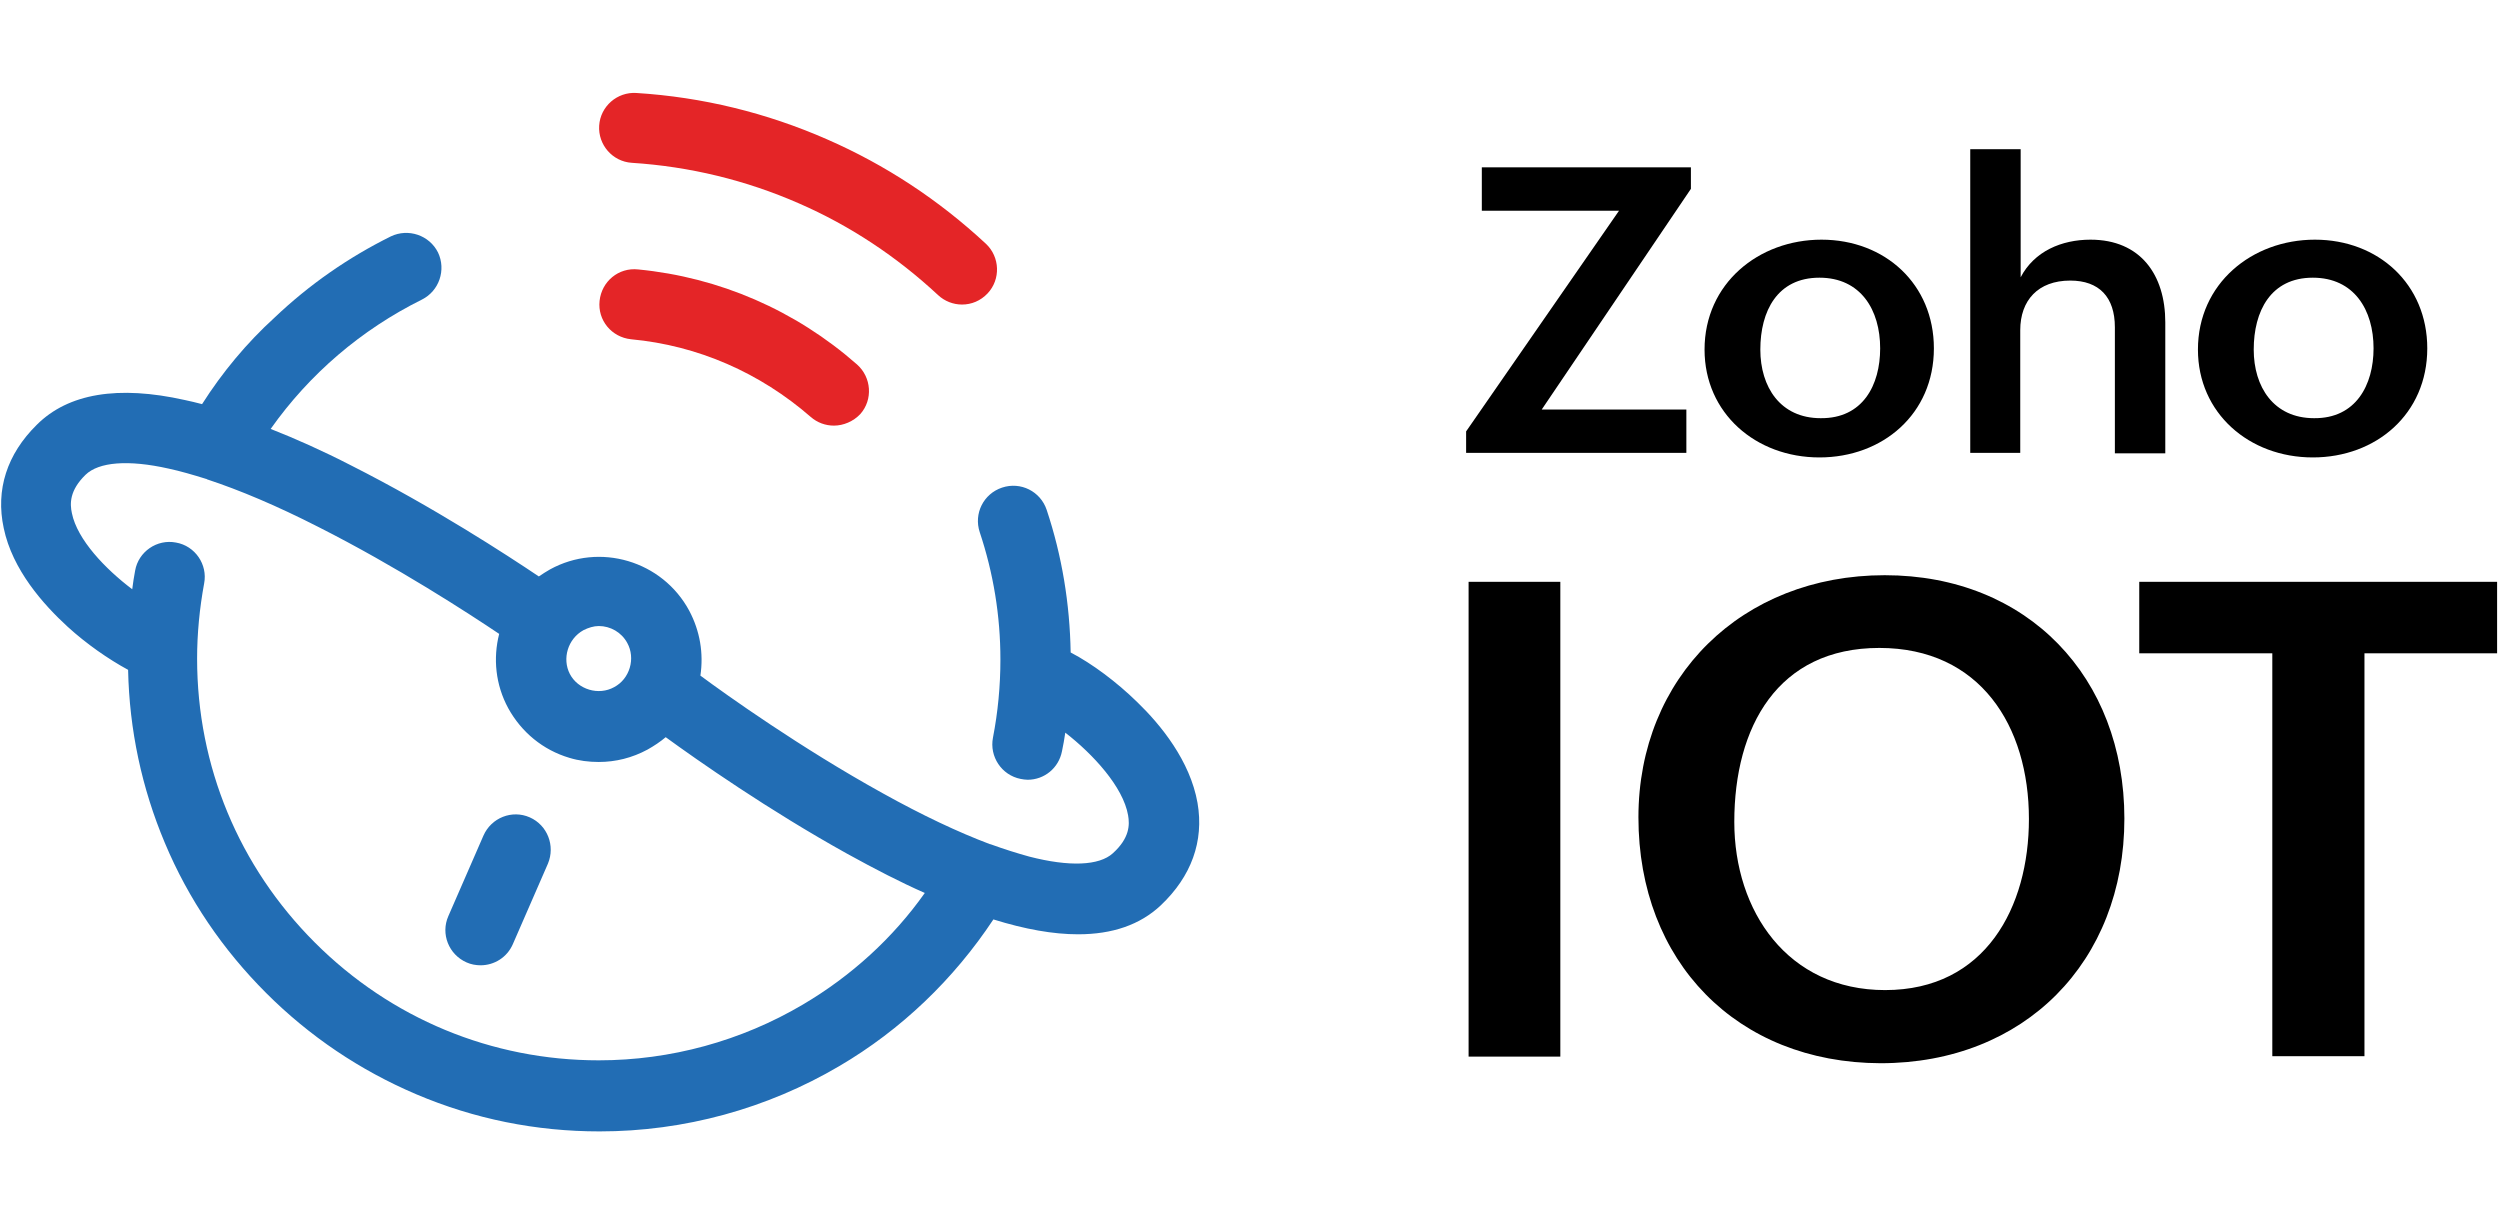
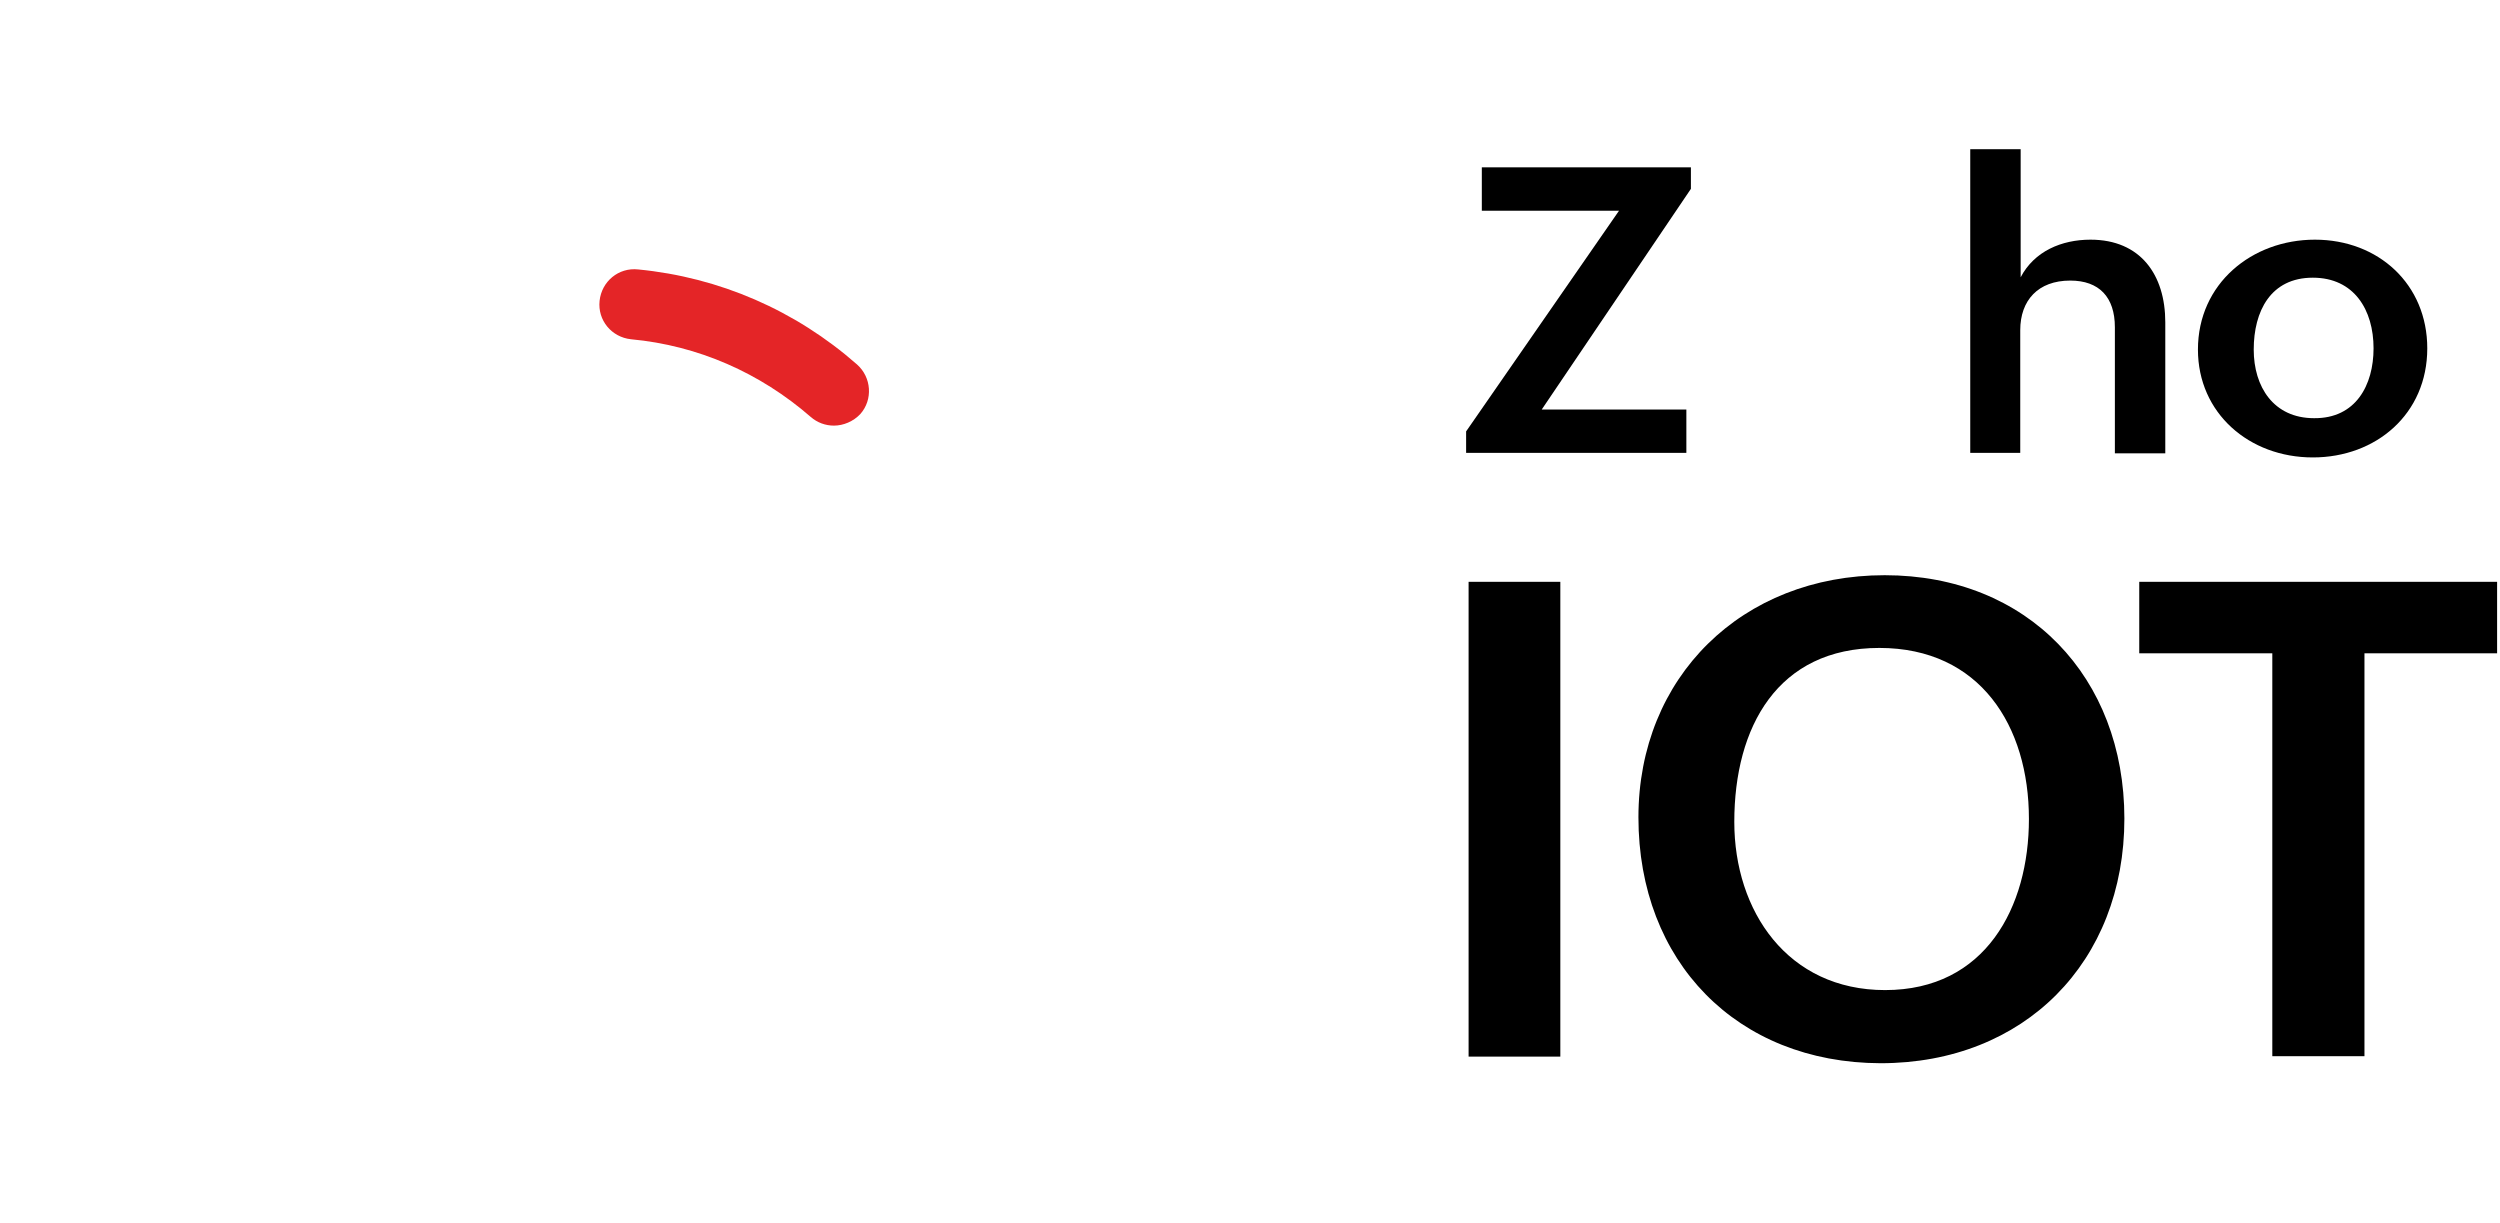
<svg xmlns="http://www.w3.org/2000/svg" version="1.1" id="Layer_1" x="0px" y="0px" viewBox="0 0 605 296" style="enable-background:new 0 0 605 296;" xml:space="preserve">
  <style type="text/css">
	.st0{fill:#FFFFFF;}
	.st1{fill:#E42527;}
	.st2{fill:#226DB4;}
</style>
  <g>
    <g>
      <path d="M355.4,140.8h22.2v114.9h-22.2V140.8z" />
      <path d="M396.5,197.8c0-33.9,25-58.6,59.6-58.6s58,24.7,58,58.9c0,34.7-24.2,59.2-59,59.2C420.3,257.2,396.5,232.7,396.5,197.8z     M491,198.2c0-22.5-11.8-41.4-36.2-41.4c-24.6,0-35.1,19.1-35.1,42.1c0,21.6,12.9,40.7,36.5,40.7C480.5,239.6,491,219.5,491,198.2    z" />
      <path d="M549.9,158.1h-32.2v-17.3h86.6v17.3h-32.1v97.5h-22.3V158.1z" />
    </g>
    <g>
      <path d="M354.8,104.4l37-53.4h-33.2V40.5h50.6v5.2l-36.1,53.4h35v10.5h-53.3V104.4z" />
-       <path d="M440.8,58c15.4,0,27.2,10.8,27.2,26.3c0,15.9-12.4,26.4-27.7,26.4c-15.4,0-27.8-10.7-27.8-26.1    C412.5,68.6,425.6,58,440.8,58z M455,84.3c0-9.3-4.7-17.1-14.7-17.1c-10.2,0-14.3,8.1-14.3,17.4c0,9,4.8,16.6,14.6,16.6    C450.8,101.3,455,93.2,455,84.3z" />
      <path d="M476.9,36.1H489v31c3.3-6.3,9.9-9.1,16.9-9.1C518,58,524,66.5,524,78v31.7h-12.2V79.2c0-7.3-3.8-11.3-10.8-11.3    c-7.8,0-12.1,4.8-12.1,12v29.7h-12.1V36.1z" />
      <path d="M560.2,58c15.4,0,27.2,10.8,27.2,26.3c0,15.9-12.4,26.4-27.7,26.4c-15.4,0-27.8-10.7-27.8-26.1    C531.9,68.6,545,58,560.2,58z M574.4,84.3c0-9.3-4.7-17.1-14.7-17.1c-10.2,0-14.3,8.1-14.3,17.4c0,9,4.8,16.6,14.6,16.6    C570.1,101.3,574.4,93.2,574.4,84.3z" />
    </g>
  </g>
  <g>
    <g>
      <path class="st1" d="M201.8,103c-2,0-4-0.7-5.6-2.1c-12.3-10.7-27.3-17.3-43.5-18.8c-4.7-0.5-8.1-4.6-7.6-9.3    c0.5-4.7,4.6-8.1,9.3-7.6c19.7,1.9,38.1,9.9,53,23c3.5,3.1,3.9,8.5,0.8,12C206.5,102,204.1,103,201.8,103z" />
    </g>
    <g>
-       <path class="st1" d="M232.8,73.7c-2.1,0-4.2-0.8-5.8-2.3c-10-9.3-21.3-16.8-33.7-22.2c-12.8-5.6-26.4-8.9-40.4-9.8    c-4.7-0.3-8.2-4.4-7.9-9c0.3-4.7,4.4-8.2,9-7.9c16,1,31.5,4.8,46.1,11.2c14.2,6.2,27.1,14.7,38.5,25.3c3.4,3.2,3.6,8.6,0.4,12    C237.3,72.8,235.1,73.7,232.8,73.7z" />
-     </g>
+       </g>
    <g>
-       <path class="st2" d="M289.8,194.3c-1.8-10.2-8.9-18.9-14.6-24.4c-4.9-4.8-10.9-9.3-16.1-12c-0.2-11.8-2.1-23.4-5.8-34.5    c-1.5-4.5-6.3-6.9-10.8-5.4c-4.5,1.5-6.9,6.3-5.4,10.8c3.3,9.9,5,20.2,5,30.8c0,6.4-0.6,12.7-1.8,18.9c-0.9,4.6,2.1,9.1,6.7,10    c0.6,0.1,1.1,0.2,1.7,0.2c4,0,7.5-2.8,8.3-6.9c0.3-1.5,0.6-3,0.8-4.5c6.7,5.2,14,13.1,15.2,20c0.4,2.3,0.4,5.5-3.7,9.2    c-3.3,3-10.5,3.3-20.2,0.8c-2.9-0.8-6.1-1.8-9.4-3c0,0-0.1,0-0.1,0c-7.7-2.9-16.4-7-26.1-12.4c-19.7-10.9-37.8-23.8-44-28.4    c0.8-5.4-0.1-10.8-2.7-15.7c-6.5-12.1-21.7-16.6-33.7-10c-0.9,0.5-1.8,1.1-2.7,1.7c-7.6-5.1-25.5-16.8-45.5-26.9    c-6.8-3.5-13.3-6.4-19.4-8.8c9.4-13.3,21.9-24,36.6-31.3c4.2-2.1,5.9-7.2,3.9-11.4c-2.1-4.2-7.2-5.9-11.4-3.9    c-10.3,5.1-19.8,11.7-28.2,19.7C59.7,83,53.8,90.1,48.9,97.8c-1.4-0.4-2.9-0.7-4.2-1c-16.1-3.6-28.2-1.6-35.8,6    c-7.2,7.1-10,15.7-8,25c2.1,10.1,9.6,18.5,15.5,23.9c4.5,4.1,9.8,7.8,14.6,10.4c0.3,14.5,3.3,28.6,8.9,41.9    c5.7,13.6,14,25.8,24.5,36.3c10.5,10.5,22.7,18.7,36.3,24.5c14.1,6,29,9,44.4,9c20.5,0,40.5-5.5,58-15.8c15-8.8,27.7-21,37.3-35.5    c7.7,2.4,14.5,3.6,20.5,3.6c8.3,0,15-2.3,20-7C288.3,212.1,291.4,203.6,289.8,194.3z M141.2,152.5c1.2-0.6,2.5-1,3.7-1    c2.8,0,5.5,1.5,6.9,4.1c1,1.8,1.2,4,0.6,6c-0.6,2-1.9,3.7-3.8,4.7h0c-1.8,1-4,1.2-6,0.6c-2-0.6-3.7-1.9-4.7-3.8    C136,159.4,137.4,154.6,141.2,152.5z M194.3,243.1c-14.9,8.8-32,13.5-49.4,13.5c-25.9,0-50.3-10.1-68.7-28.5s-28.5-42.7-28.5-68.7    c0-6.1,0.6-12.2,1.7-18.2c0.9-4.6-2.2-9.1-6.8-9.9c-4.6-0.9-9.1,2.2-9.9,6.8c-0.3,1.5-0.5,3-0.7,4.5c-6.5-4.9-13.3-12-14.6-18.4    c-0.5-2.3-0.6-5.5,3.3-9.3c3.2-3.1,10.3-3.7,20.1-1.5c2.8,0.6,5.9,1.5,9.1,2.5c0.1,0,0.1,0,0.2,0.1c7.9,2.6,16.9,6.4,26.9,11.5    c19,9.6,36.5,21,43.8,25.9c-1.5,5.9-0.9,12.3,2.2,18c3.2,5.8,8.4,10.1,14.8,12c2.3,0.7,4.7,1,7.1,1c4.1,0,8.1-1,11.8-3    c1.6-0.9,3.1-1.9,4.4-3c7.7,5.6,24.8,17.6,43.9,28.2c6.7,3.7,12.9,6.9,18.8,9.5C216.1,227,206,236.2,194.3,243.1z" />
-       <path class="st2" d="M128.2,197.8c-4.3-1.9-9.3,0.1-11.2,4.4l-8.5,19.5c-1.9,4.3,0.1,9.3,4.4,11.2c1.1,0.5,2.3,0.7,3.4,0.7    c3.3,0,6.4-1.9,7.8-5.1l8.5-19.5C134.4,204.7,132.5,199.7,128.2,197.8z" />
-     </g>
+       </g>
  </g>
</svg>